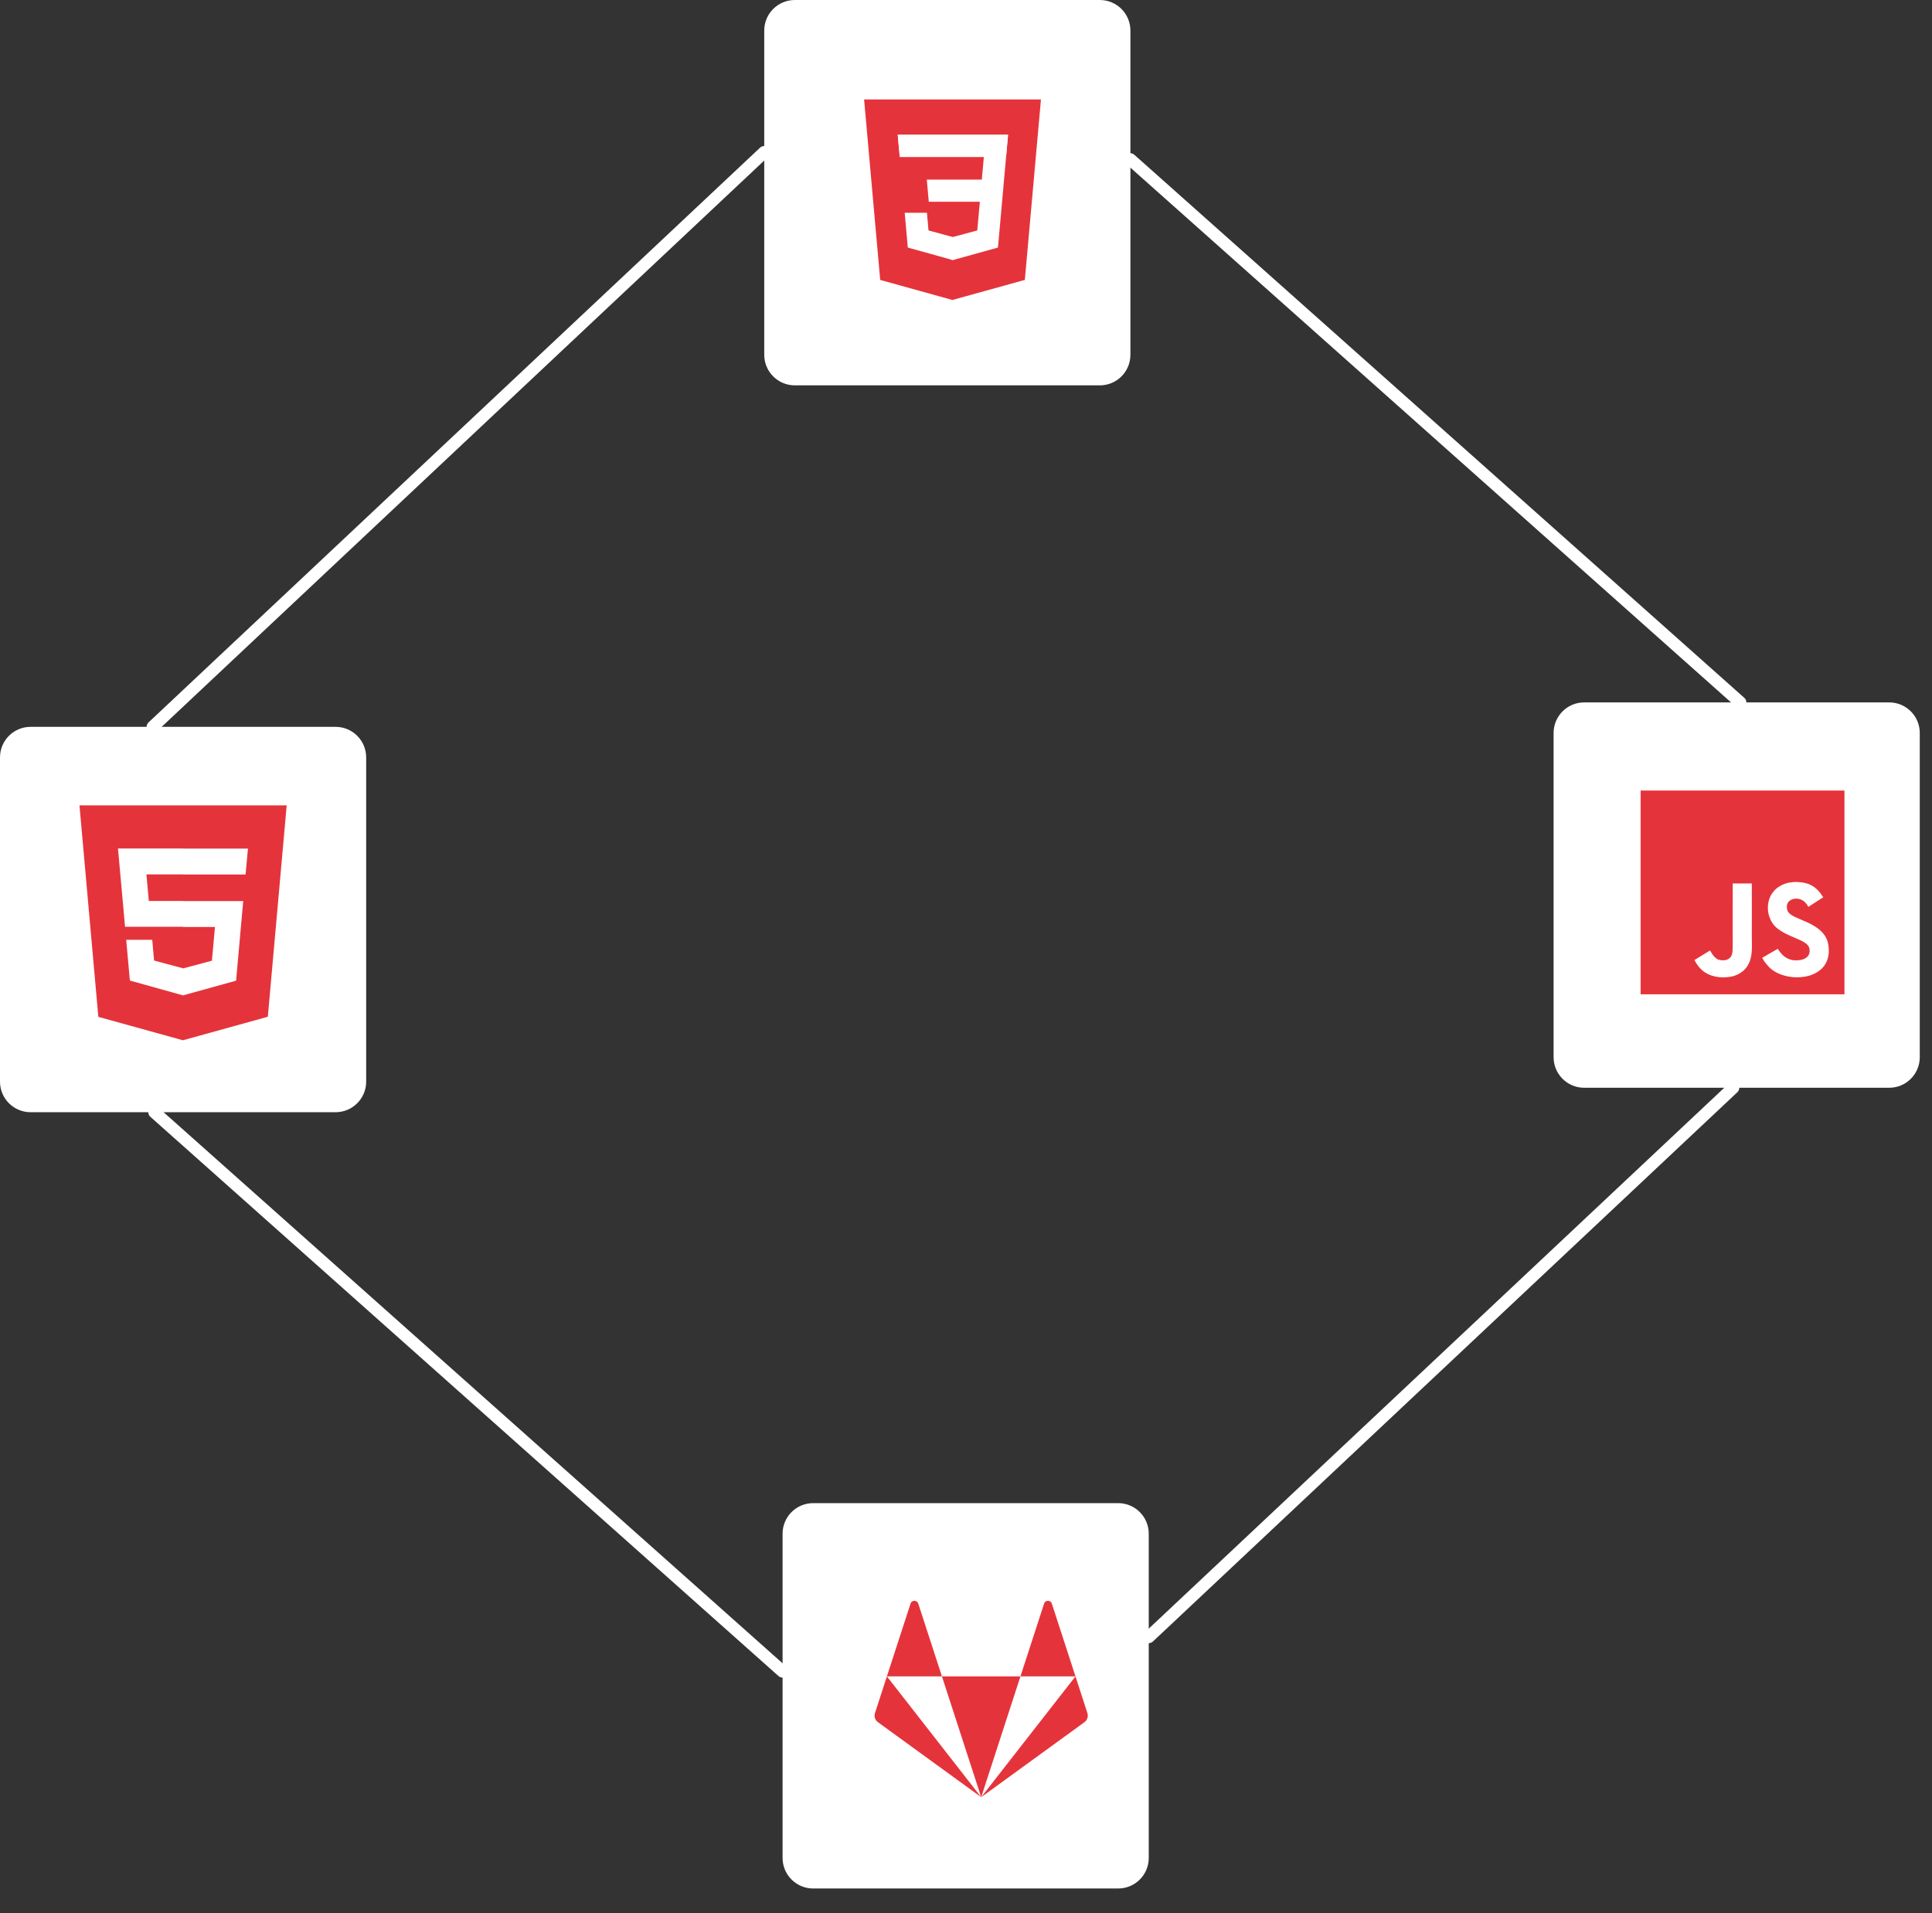
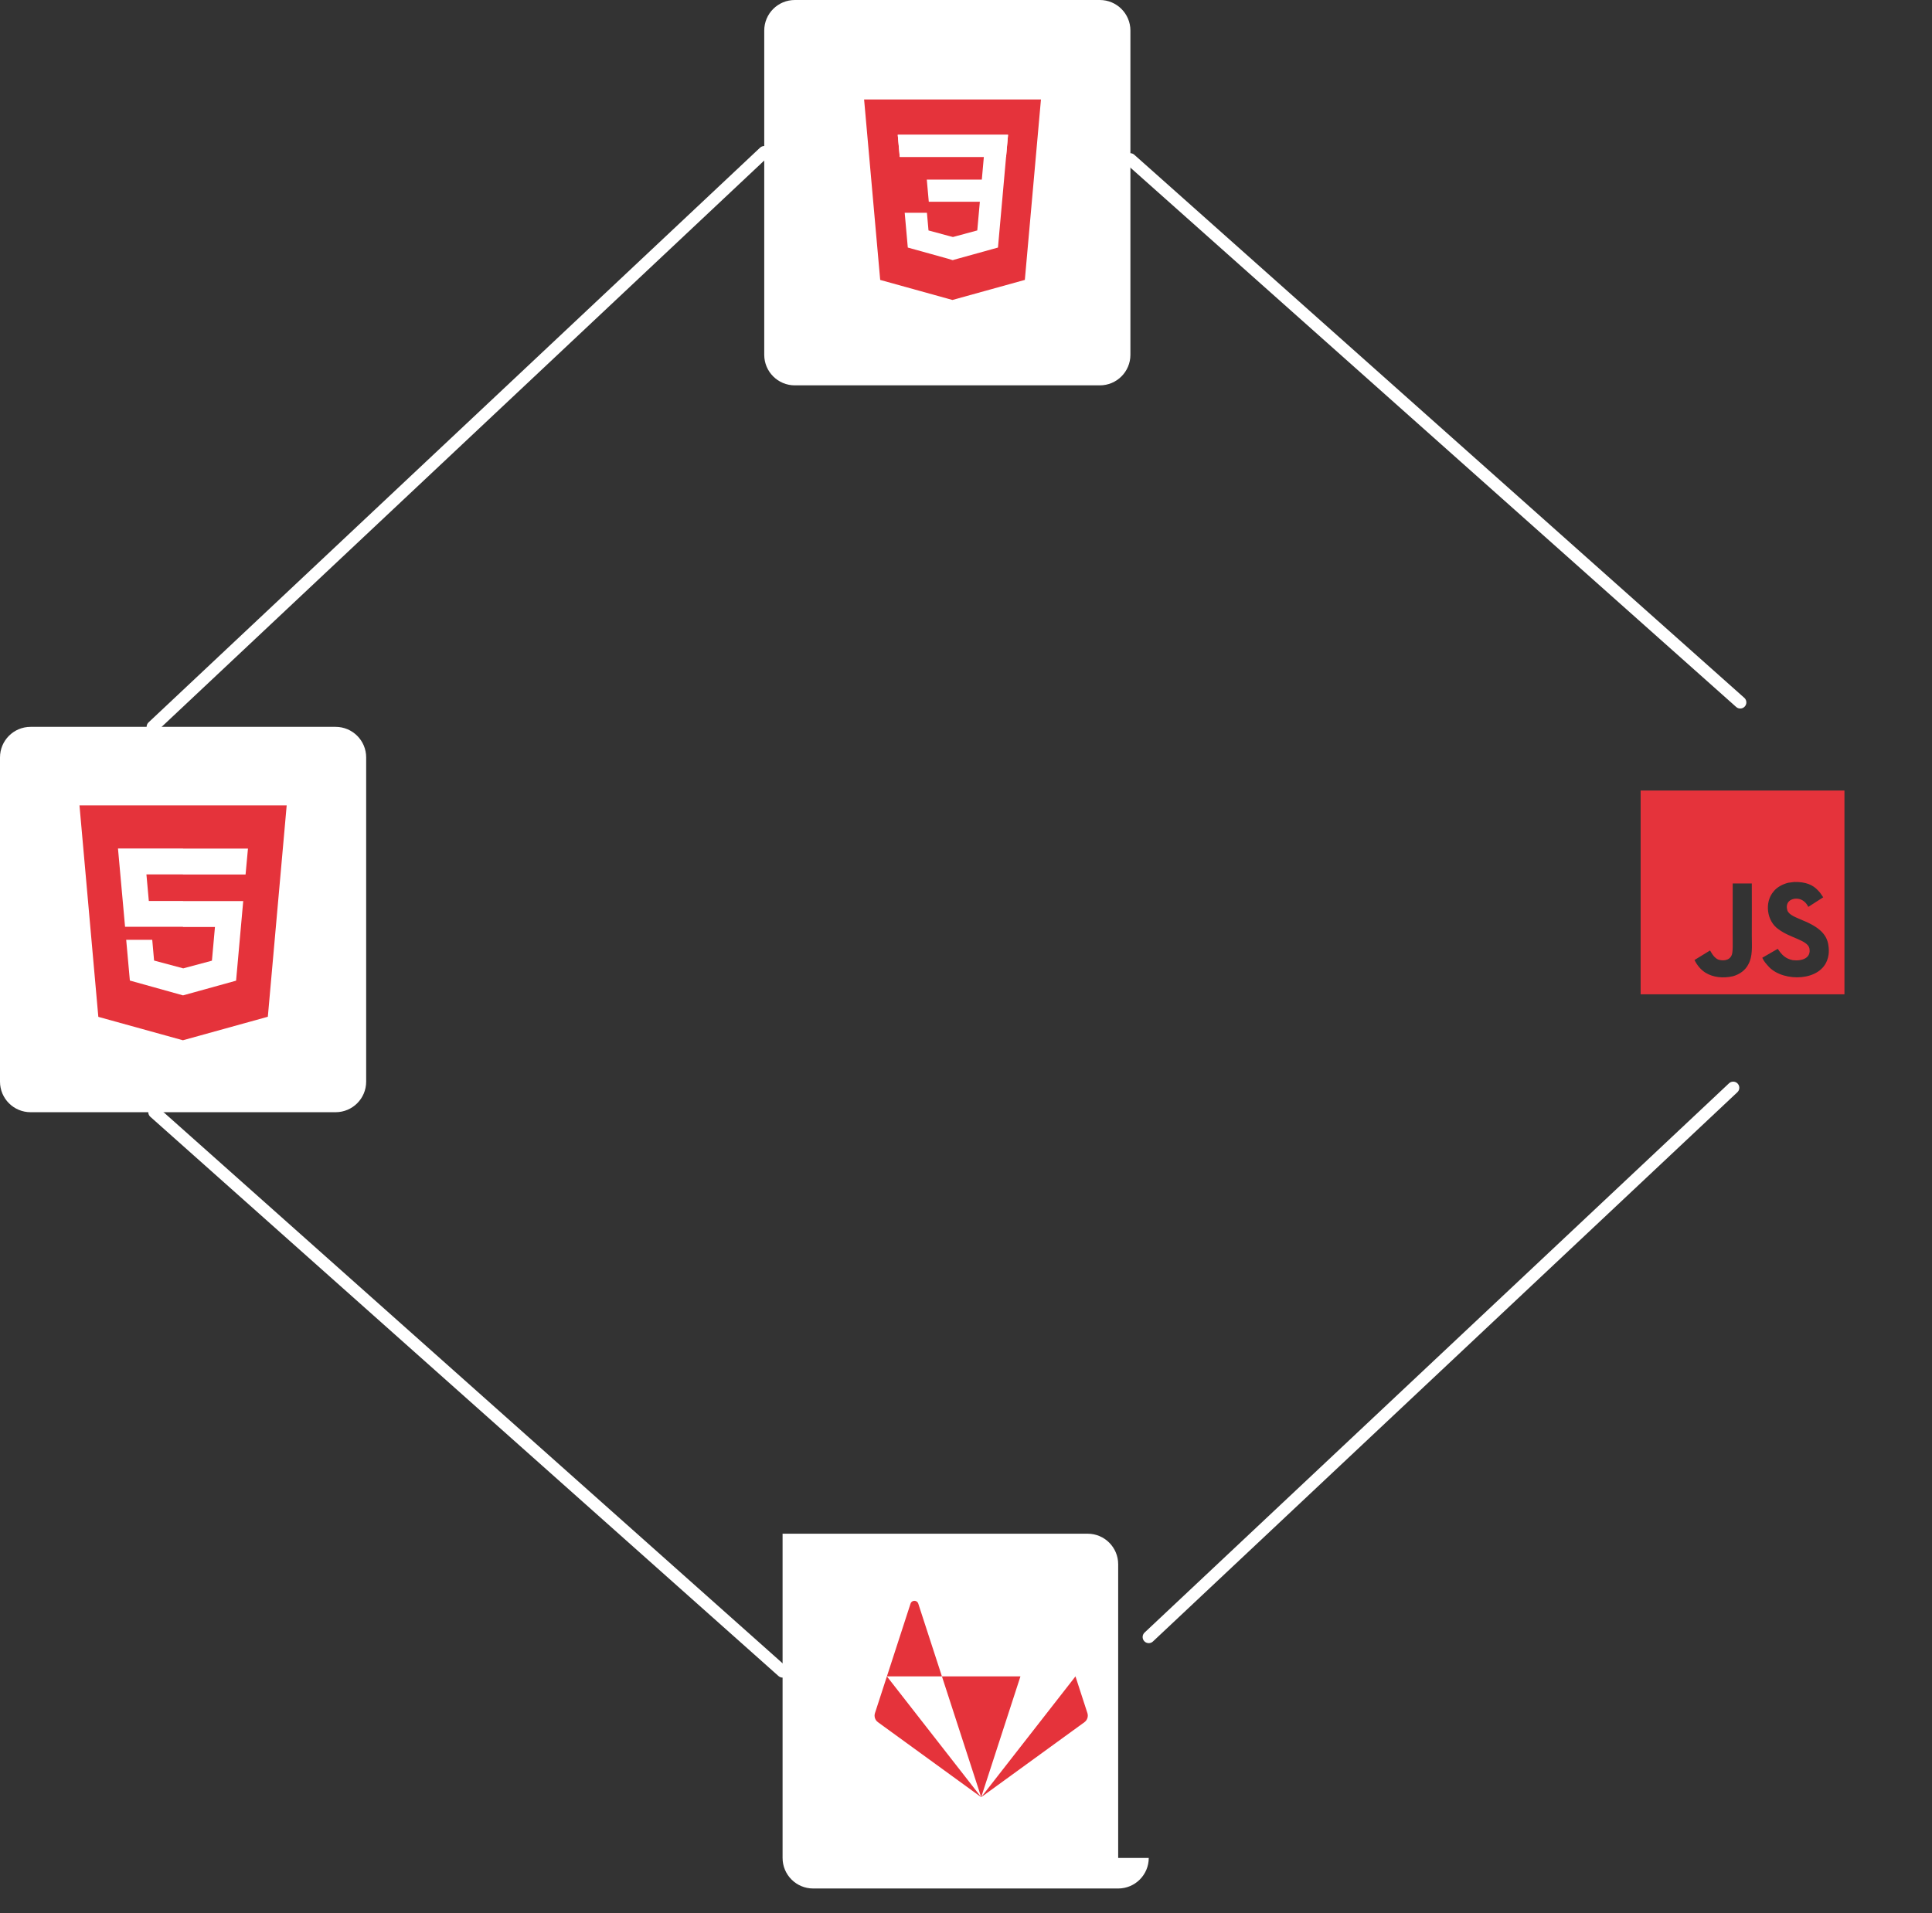
<svg xmlns="http://www.w3.org/2000/svg" version="1.1" id="Layer_1" x="0px" y="0px" width="316px" height="313px" viewBox="0 0 316 313" enable-background="new 0 0 316 313" xml:space="preserve">
  <rect x="0" y="0" width="316" height="313" fill="#333333" stroke="none" />
  <path fill="#FFFFFF" d="M59.891,176.957c0,2.762-2.239,5-5,5H5c-2.761,0-5-2.238-5-5v-53.044c0-2.761,2.239-5,5-5h49.891  c2.761,0,5,2.239,5,5V176.957z" />
-   <path fill="#FFFFFF" d="M314,172.957c0,2.762-2.238,5-5,5h-49.891c-2.762,0-5-2.238-5-5v-53.044c0-2.761,2.238-5,5-5H309  c2.762,0,5,2.239,5,5V172.957z" />
  <path fill="#FFFFFF" d="M184.891,58.044c0,2.762-2.238,5-5,5H130c-2.761,0-5-2.238-5-5V5c0-2.761,2.239-5,5-5h49.891  c2.762,0,5,2.239,5,5V58.044L184.891,58.044z" />
-   <path fill="#FFFFFF" d="M187.891,303.957c0,2.762-2.238,5-5,5H133c-2.761,0-5-2.238-5-5v-53.044c0-2.761,2.239-5,5-5h49.891  c2.762,0,5,2.239,5,5V303.957L187.891,303.957z" />
+   <path fill="#FFFFFF" d="M187.891,303.957c0,2.762-2.238,5-5,5H133c-2.761,0-5-2.238-5-5v-53.044h49.891  c2.762,0,5,2.239,5,5V303.957L187.891,303.957z" />
  <path fill="#E5333B" d="M16.083,166.357L13,131.757h33.891l-3.083,34.583l-13.891,3.848L16.083,166.357z" />
  <polygon fill="#FFFFFF" points="40.165,143.07 40.557,138.829 29.946,138.829 29.946,138.81 19.297,138.81 20.455,151.625   29.927,151.625 29.927,151.655 35.158,151.655 34.663,157.166 29.946,158.432 29.946,158.418 25.201,157.146 24.902,153.755   20.641,153.755 21.24,160.418 29.926,162.84 29.926,162.846 29.936,162.843 29.946,162.846 29.946,162.84 38.614,160.438   39.782,147.414 29.946,147.414 29.946,147.395 24.341,147.395 23.949,143.05 29.926,143.05 29.926,143.07 " />
  <path fill="#E5333B" d="M268.344,129.333v33.333h33.336v-33.333H268.344L268.344,129.333z M285.977,157.736  c-0.492,1-1.432,1.658-2.52,1.975c-1.673,0.385-3.271,0.165-4.462-0.549c-0.797-0.488-1.418-1.241-1.841-2.105l2.539-1.557  c0.021,0.01,0.089,0.13,0.178,0.286c0.324,0.542,0.604,0.926,1.152,1.196c0.539,0.185,1.723,0.302,2.18-0.646  c0.279-0.483,0.191-2.034,0.191-3.75c-0.002-2.697,0.01-5.384,0.01-8.051h3.123c0,2.934,0.017,5.711,0,8.575  C286.534,154.862,286.688,156.427,285.977,157.736z M298.93,156.855c-1.086,3.713-7.137,3.833-9.555,1.379  c-0.511-0.576-0.832-0.879-1.137-1.544c1.285-0.739,1.285-0.739,2.535-1.463c0.68,1.044,1.308,1.618,2.438,1.853  c1.532,0.188,3.074-0.339,2.729-1.966c-0.354-1.33-3.14-1.654-5.03-3.076c-1.927-1.292-2.375-4.43-0.798-6.223  c0.527-0.663,1.429-1.158,2.369-1.396l0.982-0.127c1.889-0.038,3.068,0.46,3.936,1.428c0.242,0.244,0.438,0.508,0.809,1.079  c-1.006,0.641-1.003,0.635-2.441,1.568c-0.311-0.663-0.818-1.079-1.357-1.26c-0.838-0.253-1.896,0.022-2.113,0.908  c-0.076,0.272-0.061,0.527,0.061,0.977c0.34,0.774,1.479,1.111,2.502,1.581c2.94,1.192,3.937,2.472,4.181,3.995  C299.268,155.878,298.975,156.728,298.93,156.855L298.93,156.855z" />
  <path fill="#E5333B" d="M160.484,294.021l6.422-19.769h-12.844L160.484,294.021L160.484,294.021z" />
  <path fill="#E5333B" d="M145.062,274.255l-1.951,6.007c-0.178,0.547,0.017,1.147,0.483,1.486l16.891,12.271L145.062,274.255  L145.062,274.255z" />
  <path fill="#E5333B" d="M145.062,274.255h9l-3.868-11.903c-0.198-0.613-1.065-0.613-1.265,0L145.062,274.255L145.062,274.255z" />
  <path fill="#E5333B" d="M175.906,274.255l1.951,6.007c0.179,0.547-0.019,1.147-0.481,1.486l-16.892,12.271L175.906,274.255  L175.906,274.255z" />
-   <path fill="#E5333B" d="M175.906,274.255h-9l3.867-11.903c0.199-0.613,1.063-0.613,1.266,0L175.906,274.255L175.906,274.255z" />
  <line fill="none" stroke="#FFFFFF" stroke-width="2" stroke-linecap="round" stroke-miterlimit="10" enable-background="new    " x1="24.981" y1="118.913" x2="125" y2="24.89" />
  <line fill="none" stroke="#FFFFFF" stroke-width="2" stroke-linecap="round" stroke-miterlimit="10" enable-background="new    " x1="187.891" y1="267.818" x2="283.482" y2="177.957" />
  <line fill="none" stroke="#FFFFFF" stroke-width="2" stroke-linecap="round" stroke-miterlimit="10" enable-background="new    " x1="184.861" y1="26.062" x2="284.635" y2="114.913" />
  <line fill="none" stroke="#FFFFFF" stroke-width="2" stroke-linecap="round" stroke-miterlimit="10" enable-background="new    " x1="25.253" y1="181.957" x2="128" y2="273.456" />
  <polygon fill="#E5333B" points="143.966,45.797 141.333,16.271 170.26,16.271 167.624,45.792 155.779,49.076 " />
  <polygon fill="#FFFFFF" points="146.835,22.053 164.877,22.053 164.555,25.674 147.171,25.674 " />
  <polygon fill="#FFFFFF" points="164.877,22.053 155.906,22.053 155.809,22.053 155.797,22.053 146.835,22.053 146.922,23.024   147.087,24.86 147.159,25.674 147.171,25.674 155.797,25.674 155.906,25.674 160.919,25.674 160.588,29.382 155.797,29.382   155.797,29.383 151.588,29.383 151.674,30.354 151.839,32.19 151.912,33.004 151.924,33.004 155.797,33.004 155.894,33.004   160.266,33.004 159.844,37.699 156.589,38.579 156.589,38.578 156.578,38.582 155.865,38.774 155.275,38.622 155.074,38.568   151.867,37.702 151.609,34.814 149.648,34.814 147.974,34.814 148.48,40.5 155.021,42.316 155.806,42.558 155.851,42.546   155.898,42.559 155.916,42.555 155.916,42.528 163.229,40.5 163.283,39.889 163.9,33.004 163.9,33.004 163.904,32.949   163.914,32.851 163.914,32.851 164.79,23.024 " />
</svg>